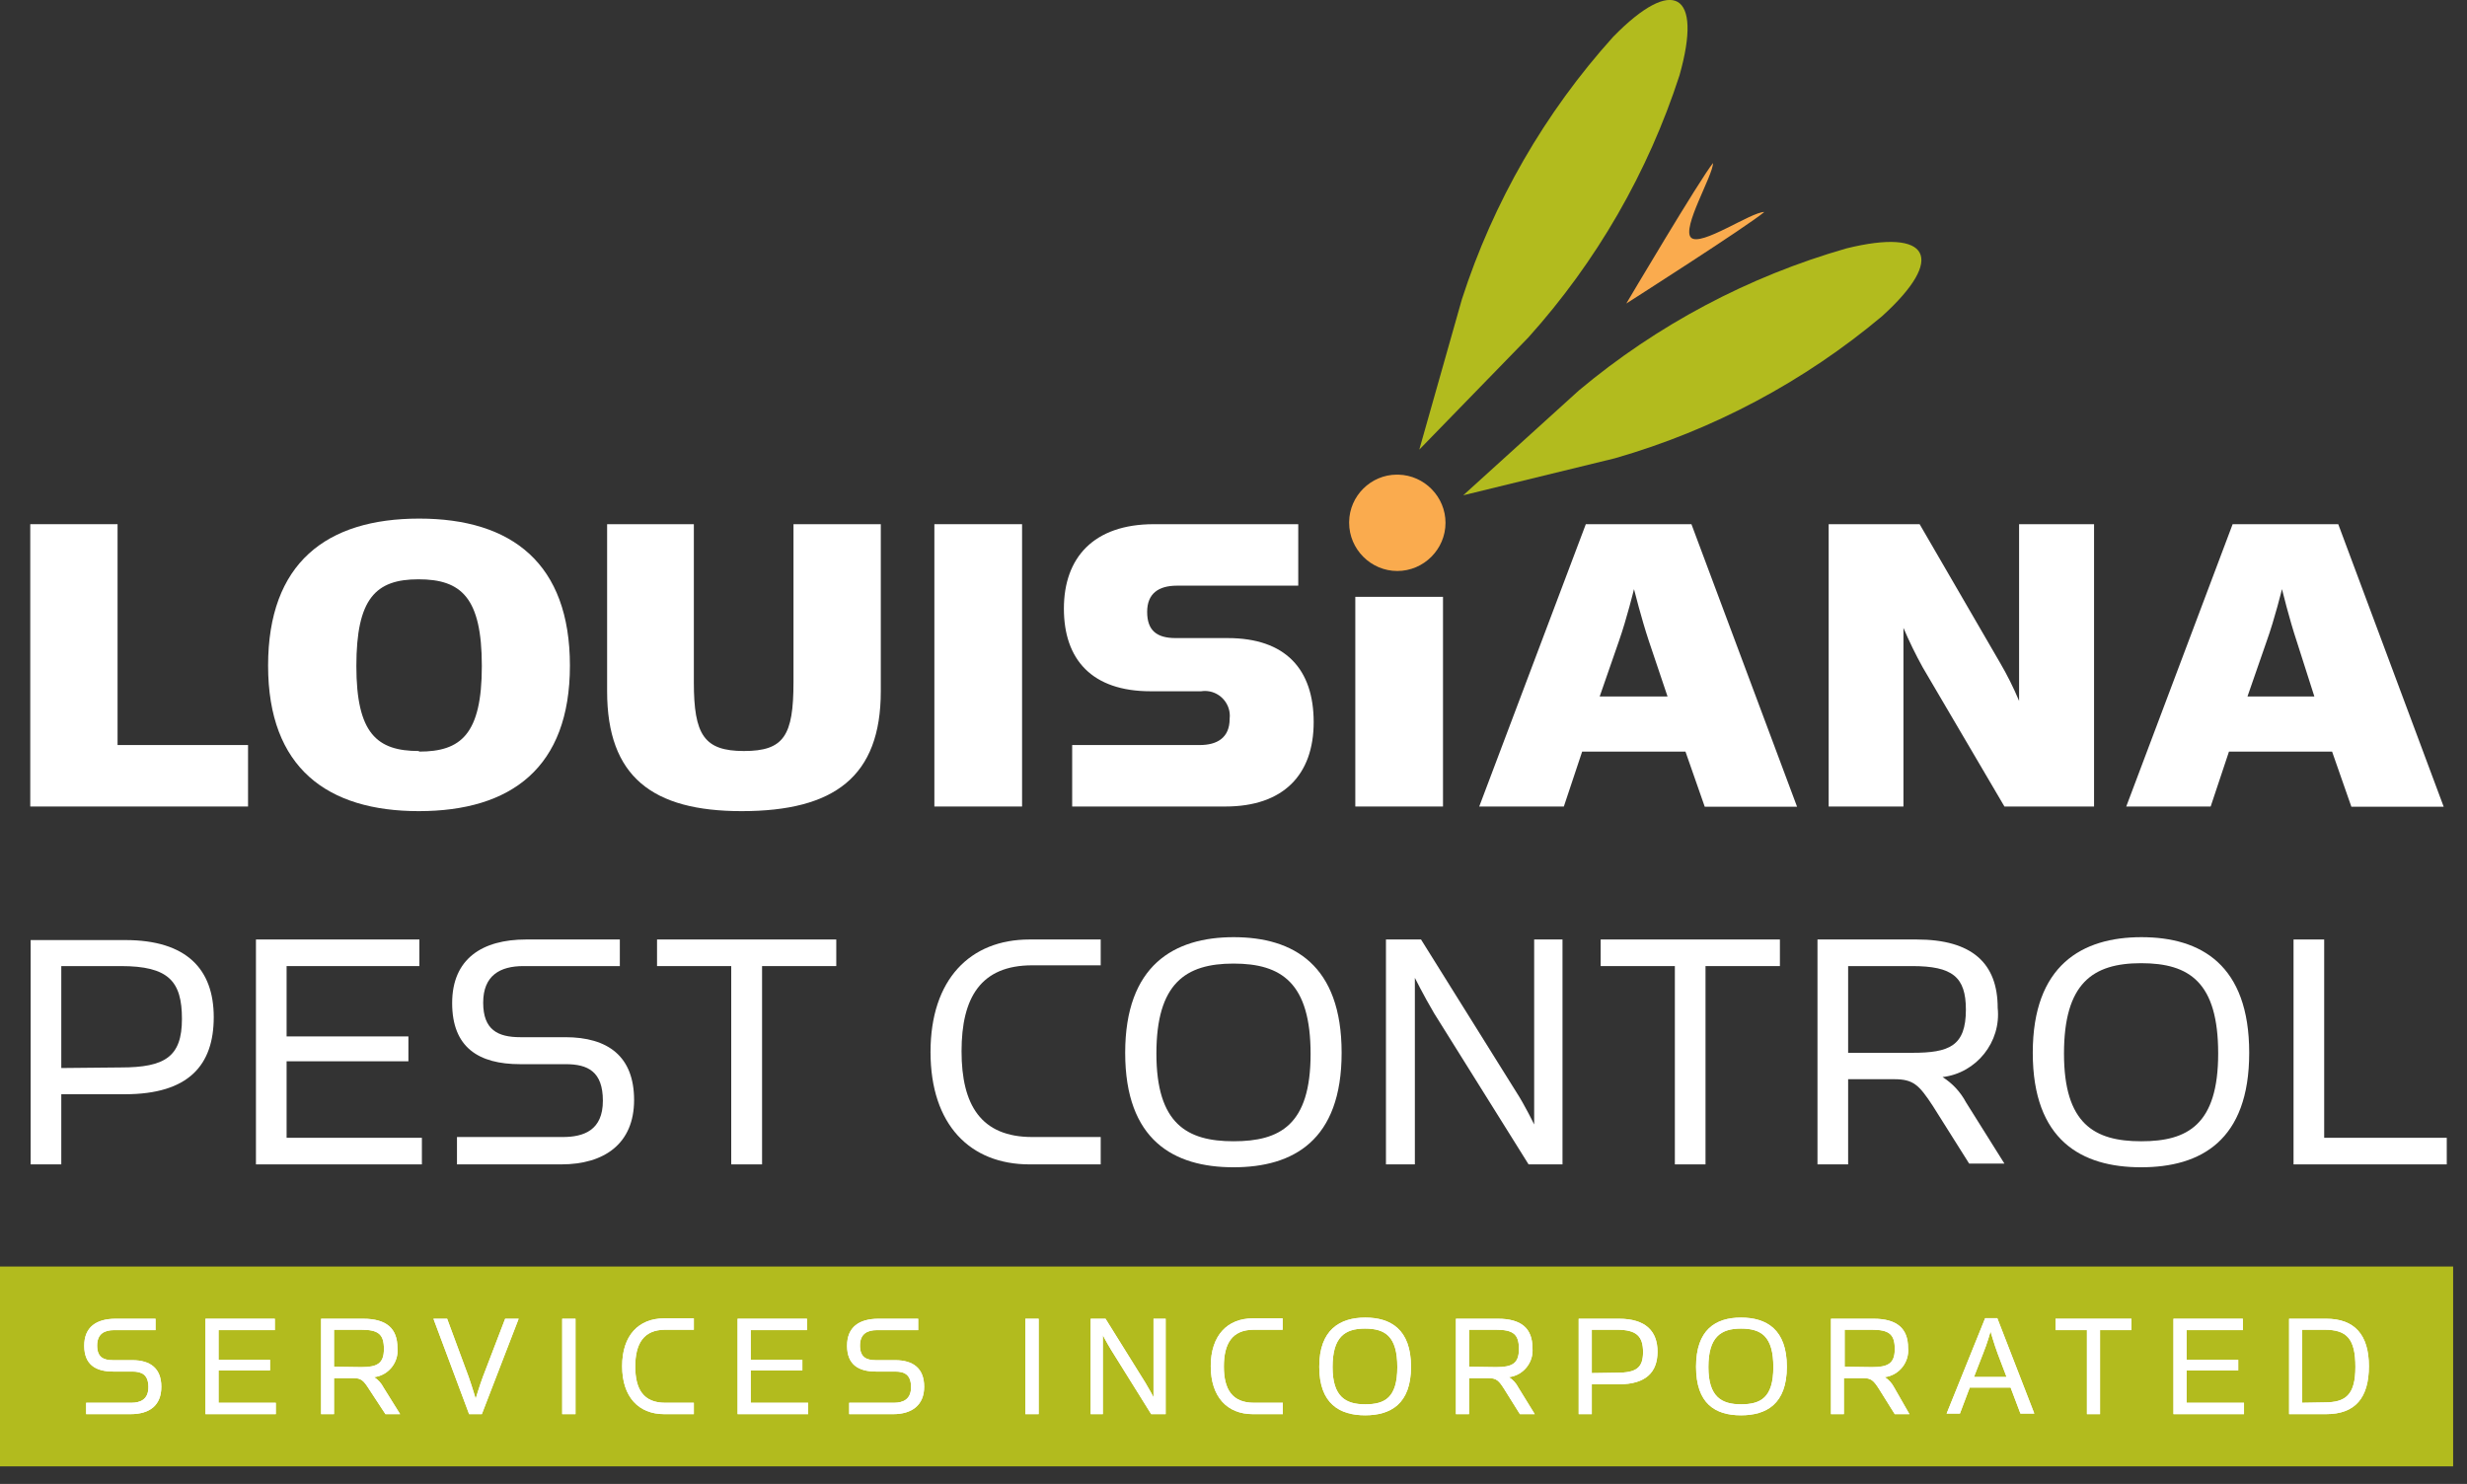
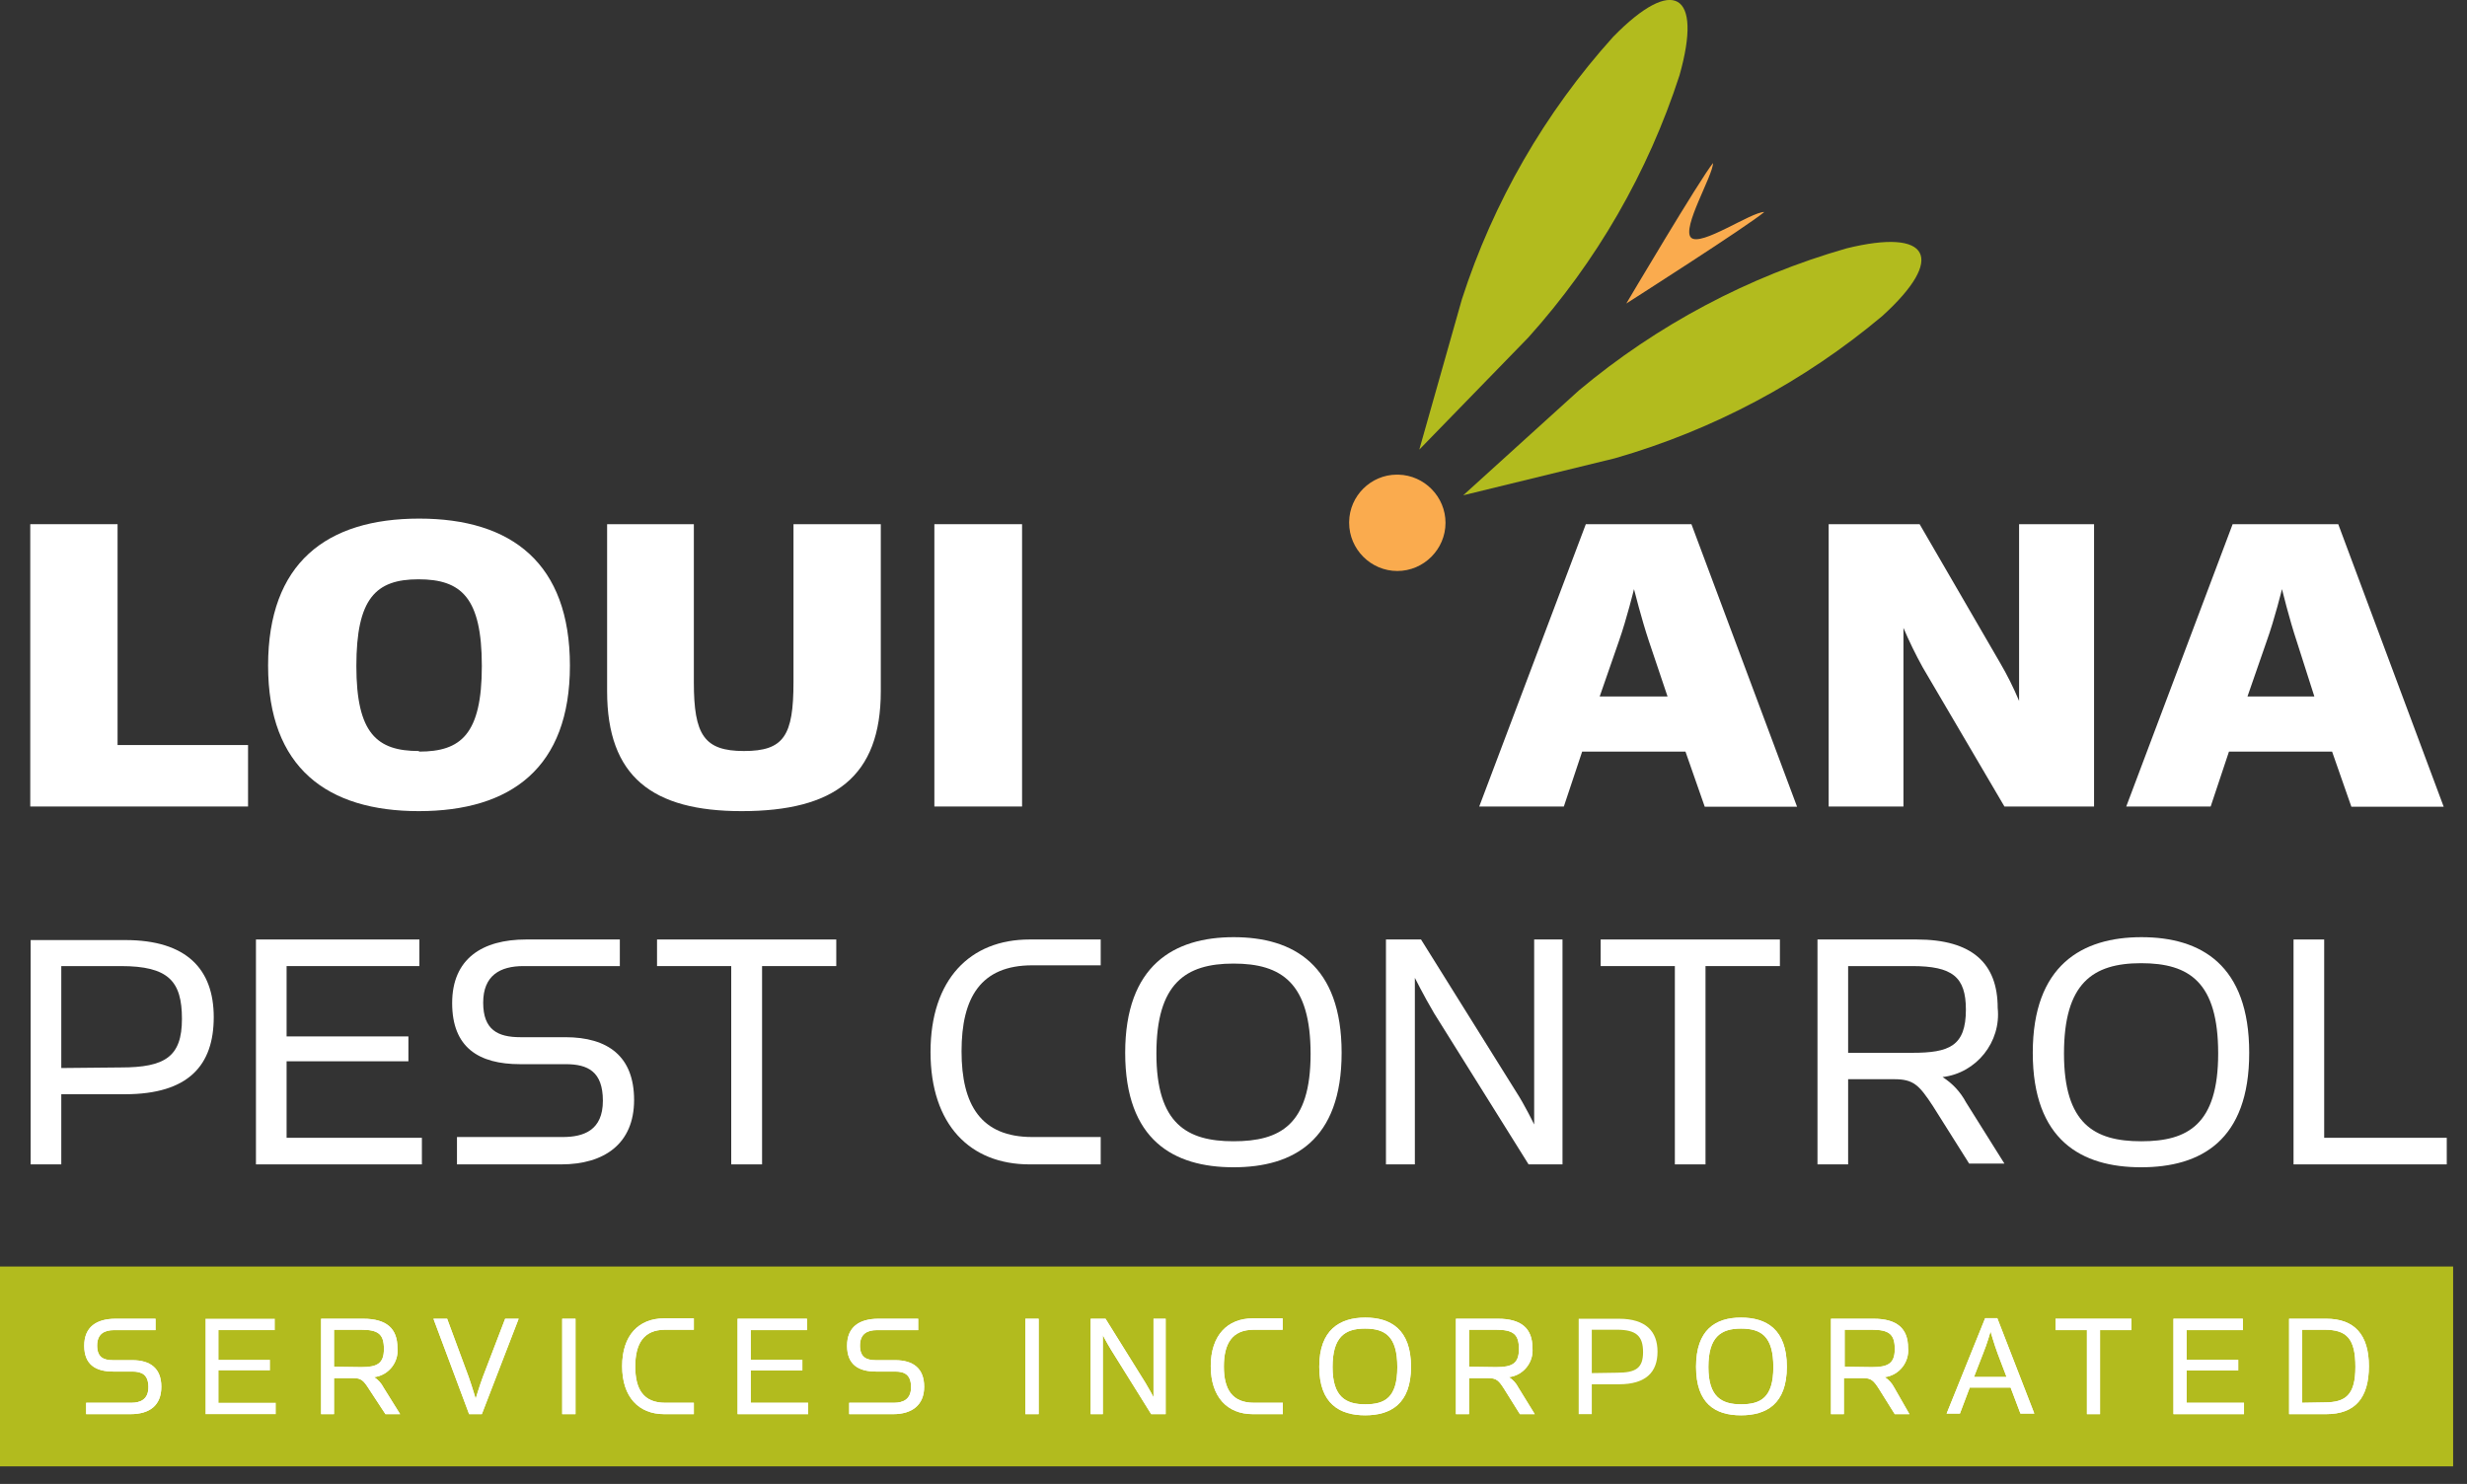
<svg xmlns="http://www.w3.org/2000/svg" width="100%" height="100%" viewBox="0 0 128 77" version="1.1" xml:space="preserve" style="fill-rule:evenodd;clip-rule:evenodd;stroke-linejoin:round;stroke-miterlimit:2;">
  <rect x="0" y="0" width="128" height="77" fill="#333333" stroke="none" />
  <g id="Layer_2">
    <g id="Logos">
      <rect x="0" y="65.72" width="127.28" height="10.37" style="fill:#b2bb1e;fill-rule:nonzero;" />
      <path d="M1.59,60.42L3.18,60.42L3.18,56.78L6.48,56.78C9.8,56.78 11.09,55.26 11.09,52.78C11.09,50.3 9.69,48.78 6.5,48.78L1.59,48.78L1.59,60.42ZM3.18,55.42L3.18,50.13L6.27,50.13C8.74,50.13 9.44,50.91 9.44,52.87C9.44,54.83 8.57,55.39 6.27,55.39L3.18,55.42Z" style="fill:#fff;fill-rule:nonzero;" />
      <path d="M13.28,60.42L21.89,60.42L21.89,59.04L14.87,59.04L14.87,55.07L21.19,55.07L21.19,53.78L14.87,53.78L14.87,50.13L21.76,50.13L21.76,48.75L13.28,48.75L13.28,60.42Z" style="fill:#fff;fill-rule:nonzero;" />
      <path d="M23.71,60.42L29.12,60.42C31.36,60.42 32.9,59.34 32.9,57.08C32.9,54.82 31.55,53.82 29.33,53.82L27,53.82C25.83,53.82 25.07,53.44 25.07,52.03C25.07,50.62 25.94,50.13 27.16,50.13L32.16,50.13L32.16,48.75L27.3,48.75C25.02,48.75 23.46,49.75 23.46,52.05C23.46,54.35 24.83,55.22 26.99,55.22L29.35,55.22C30.5,55.22 31.28,55.6 31.28,57.12C31.28,58.64 30.3,59 29.2,59L23.71,59L23.71,60.42Z" style="fill:#fff;fill-rule:nonzero;" />
      <path d="M37.94,60.42L39.54,60.42L39.54,50.13L43.39,50.13L43.39,48.75L34.09,48.75L34.09,50.13L37.94,50.13L37.94,60.42Z" style="fill:#fff;fill-rule:nonzero;" />
      <path d="M53.42,60.42L57.11,60.42L57.11,59L53.56,59C50.9,59 49.89,57.34 49.89,54.55C49.89,51.76 50.89,50.09 53.56,50.09L57.11,50.09L57.11,48.75L53.42,48.75C50.33,48.75 48.28,50.82 48.28,54.59C48.28,58.36 50.33,60.42 53.42,60.42Z" style="fill:#fff;fill-rule:nonzero;" />
      <path d="M64,60.57C67.09,60.57 69.61,59.19 69.61,54.63C69.61,50.07 67.11,48.63 64.01,48.63C60.91,48.63 58.38,50.09 58.38,54.63C58.38,59.17 60.9,60.57 64,60.57ZM64,59.22C61.58,59.22 60,58.31 60,54.67C60,51.03 61.51,50 64,50C66.49,50 68,51 68,54.69C68,58.38 66.41,59.22 64,59.22Z" style="fill:#fff;fill-rule:nonzero;" />
      <path d="M71.91,60.42L73.41,60.42L73.41,50.74C73.41,50.74 73.85,51.63 74.41,52.58L79.31,60.42L81.07,60.42L81.07,48.75L79.6,48.75L79.6,58.35C79.6,58.35 79.12,57.35 78.65,56.63L73.73,48.75L71.91,48.75L71.91,60.42Z" style="fill:#fff;fill-rule:nonzero;" />
      <path d="M86.9,60.42L88.49,60.42L88.49,50.13L92.35,50.13L92.35,48.75L83.05,48.75L83.05,50.13L86.9,50.13L86.9,60.42Z" style="fill:#fff;fill-rule:nonzero;" />
      <path d="M100.79,55.89C102.553,55.677 103.837,54.066 103.65,52.3C103.65,49.98 102.32,48.75 99.44,48.75L94.3,48.75L94.3,60.42L95.89,60.42L95.89,56L98.28,56C99.28,56 99.57,56.3 100.28,57.38L102.17,60.38L104,60.38L102,57.19C101.716,56.659 101.299,56.211 100.79,55.89ZM95.89,54.63L95.89,50.13L99.21,50.13C101.3,50.13 102,50.69 102,52.39C102,54.29 101.13,54.63 99.21,54.63L95.89,54.63Z" style="fill:#fff;fill-rule:nonzero;" />
      <path d="M111.09,60.57C114.18,60.57 116.7,59.19 116.7,54.63C116.7,50.07 114.2,48.63 111.11,48.63C108.02,48.63 105.47,50.09 105.47,54.63C105.47,59.17 108,60.57 111.09,60.57ZM111.09,59.22C108.66,59.22 107.09,58.31 107.09,54.67C107.09,51.03 108.57,49.98 111.09,49.98C113.61,49.98 115.09,50.98 115.09,54.67C115.09,58.36 113.5,59.22 111.11,59.22L111.09,59.22Z" style="fill:#fff;fill-rule:nonzero;" />
      <path d="M119,60.42L126.95,60.42L126.95,59.04L120.59,59.04L120.59,48.75L119,48.75L119,60.42Z" style="fill:#fff;fill-rule:nonzero;" />
      <path d="M72.56,24.63C73.908,24.663 75,25.781 75,27.129C75,28.501 73.871,29.629 72.5,29.629C71.128,29.629 70,28.501 70,27.129C70,27.113 70,27.096 70,27.08C70.016,25.73 71.13,24.629 72.48,24.629C72.507,24.629 72.533,24.629 72.56,24.63Z" style="fill:#faab4e;fill-rule:nonzero;" />
      <path d="M84.38,15.75C84.38,15.75 88.19,9.31 88.88,8.46C88.88,9.11 87.24,11.84 87.74,12.33C88.24,12.82 90.85,11 91.54,11C90.71,11.71 84.38,15.75 84.38,15.75Z" style="fill:#faab4e;fill-rule:nonzero;" />
      <path d="M75.85,15.53L73.64,23.33L79.29,17.52C82.832,13.584 85.507,8.947 87.14,3.91C88.36,-0.39 86.82,-1.28 83.7,1.91C80.153,5.846 77.478,10.488 75.85,15.53Z" style="fill:#b2bb1e;fill-rule:nonzero;" />
      <path d="M83.79,23.78L75.92,25.7L81.92,20.26C85.981,16.861 90.71,14.35 95.8,12.89C100.14,11.82 100.98,13.39 97.66,16.4C93.605,19.804 88.879,22.319 83.79,23.78Z" style="fill:#b2bb1e;fill-rule:nonzero;" />
      <path d="M1.57,41.85L12.87,41.85L12.87,38.66L6.1,38.66L6.1,27.2L1.57,27.2L1.57,41.85Z" style="fill:#fff;fill-rule:nonzero;" />
      <path d="M21.73,42.09C26.52,42.09 29.57,39.83 29.57,34.54C29.57,29.25 26.57,26.91 21.75,26.91C16.93,26.91 13.91,29.22 13.91,34.54C13.91,39.86 17,42.09 21.73,42.09ZM21.73,38.97C19.56,38.97 18.49,38.06 18.49,34.56C18.49,31.06 19.49,30.06 21.71,30.06C23.93,30.06 25,31 25,34.56C25,38.12 23.9,39 21.75,39L21.73,38.97Z" style="fill:#fff;fill-rule:nonzero;" />
      <path d="M38.48,42.09C43.29,42.09 45.7,40.3 45.7,35.87L45.7,27.2L41.17,27.2L41.17,35.4C41.17,38.18 40.67,38.97 38.6,38.97C36.53,38.97 36,38.13 36,35.4L36,27.2L31.5,27.2L31.5,35.87C31.5,40.3 33.85,42.09 38.48,42.09Z" style="fill:#fff;fill-rule:nonzero;" />
      <rect x="48.48" y="27.2" width="4.55" height="14.65" style="fill:#fff;" />
-       <path d="M55.63,41.85L63.58,41.85C66.58,41.85 68.16,40.21 68.16,37.47C68.16,34.73 66.7,33.11 63.7,33.11L61,33.11C60,33.11 59.52,32.7 59.52,31.75C59.52,30.8 60.11,30.39 61.07,30.39L67.36,30.39L67.36,27.2L59.87,27.2C56.74,27.2 55.2,28.94 55.2,31.58C55.2,34.22 56.65,35.87 59.7,35.87L62.32,35.87C62.386,35.86 62.453,35.854 62.519,35.854C63.227,35.854 63.809,36.437 63.809,37.144C63.809,37.196 63.806,37.248 63.8,37.3C63.8,38.3 63.13,38.66 62.25,38.66L55.63,38.66L55.63,41.85Z" style="fill:#fff;fill-rule:nonzero;" />
-       <rect x="70.32" y="30.97" width="4.55" height="10.88" style="fill:#fff;" />
      <path d="M82.09,39L87.45,39L88.45,41.86L93.24,41.86L87.76,27.2L82.28,27.2L76.75,41.85L81.14,41.85L82.09,39ZM86.52,36.14L83,36.14L84,33.26C84.4,32.12 84.78,30.57 84.78,30.57C84.78,30.57 85.17,32.12 85.55,33.26L86.52,36.14Z" style="fill:#fff;fill-rule:nonzero;" />
      <path d="M94.88,41.85L98.76,41.85L98.76,32.58C99.058,33.28 99.391,33.964 99.76,34.63L104,41.85L108.65,41.85L108.65,27.2L104.76,27.2L104.76,36.37C104.472,35.682 104.138,35.013 103.76,34.37L99.6,27.2L94.88,27.2L94.88,41.85Z" style="fill:#fff;fill-rule:nonzero;" />
      <path d="M115.65,39L121,39L122,41.86L126.79,41.86L121.32,27.2L115.84,27.2L110.32,41.85L114.7,41.85L115.65,39ZM120.08,36.14L116.61,36.14L117.61,33.26C118.02,32.12 118.4,30.57 118.4,30.57C118.4,30.57 118.78,32.12 119.16,33.26L120.08,36.14Z" style="fill:#fff;fill-rule:nonzero;" />
      <path d="M4.47,73.38L6.77,73.38C7.77,73.38 8.37,72.92 8.37,71.96C8.37,71 7.8,70.58 6.86,70.58L5.86,70.58C5.36,70.58 5.04,70.42 5.04,69.82C5.04,69.22 5.41,69.02 5.92,69.02L8.07,69.02L8.07,68.43L6,68.43C5,68.43 4.37,68.86 4.37,69.83C4.37,70.8 4.95,71.17 5.87,71.17L6.87,71.17C7.37,71.17 7.7,71.34 7.7,71.98C7.7,72.62 7.28,72.79 6.81,72.79L4.47,72.79L4.47,73.38Z" style="fill:#fff;fill-rule:nonzero;" />
      <path d="M4.47,73.38L6.77,73.38C7.77,73.38 8.37,72.92 8.37,71.96C8.37,71 7.8,70.58 6.86,70.58L5.86,70.58C5.36,70.58 5.04,70.42 5.04,69.82C5.04,69.22 5.41,69.02 5.92,69.02L8.07,69.02L8.07,68.43L6,68.43C5,68.43 4.37,68.86 4.37,69.83C4.37,70.8 4.95,71.17 5.87,71.17L6.87,71.17C7.37,71.17 7.7,71.34 7.7,71.98C7.7,72.62 7.28,72.79 6.81,72.79L4.47,72.79L4.47,73.38Z" style="fill:#fff;fill-rule:nonzero;" />
-       <path d="M10.66,73.38L14.31,73.38L14.31,72.79L11.34,72.79L11.34,71.11L14.01,71.11L14.01,70.56L11.34,70.56L11.34,69.02L14.26,69.02L14.26,68.43L10.66,68.43L10.66,73.38Z" style="fill:#fff;fill-rule:nonzero;" />
      <path d="M10.66,73.38L14.31,73.38L14.31,72.79L11.34,72.79L11.34,71.11L14.01,71.11L14.01,70.56L11.34,70.56L11.34,69.02L14.26,69.02L14.26,68.43L10.66,68.43L10.66,73.38Z" style="fill:#fff;fill-rule:nonzero;" />
      <path d="M19.41,71.46C20.157,71.372 20.702,70.688 20.62,69.94C20.62,68.94 20.06,68.43 18.84,68.43L16.66,68.43L16.66,73.38L17.33,73.38L17.33,71.51L18.33,71.51C18.75,71.51 18.87,71.64 19.16,72.1L20,73.38L20.76,73.38L19.9,72C19.788,71.779 19.619,71.592 19.41,71.46ZM17.33,70.92L17.33,69L18.74,69C19.63,69 19.92,69.23 19.92,70C19.92,70.77 19.55,70.94 18.74,70.94L17.33,70.92Z" style="fill:#fff;fill-rule:nonzero;" />
      <path d="M19.41,71.46C20.157,71.372 20.702,70.688 20.62,69.94C20.62,68.94 20.06,68.43 18.84,68.43L16.66,68.43L16.66,73.38L17.33,73.38L17.33,71.51L18.33,71.51C18.75,71.51 18.87,71.64 19.16,72.1L20,73.38L20.76,73.38L19.9,72C19.788,71.779 19.619,71.592 19.41,71.46ZM17.33,70.92L17.33,69L18.74,69C19.63,69 19.92,69.23 19.92,70C19.92,70.77 19.55,70.94 18.74,70.94L17.33,70.92Z" style="fill:#fff;fill-rule:nonzero;" />
      <path d="M24.34,73.38L25,73.38L26.91,68.43L26.21,68.43L25.06,71.43C24.87,71.94 24.68,72.58 24.68,72.58C24.68,72.58 24.49,71.94 24.31,71.43L23.2,68.43L22.49,68.43L24.34,73.38Z" style="fill:#fff;fill-rule:nonzero;" />
      <path d="M24.34,73.38L25,73.38L26.91,68.43L26.21,68.43L25.06,71.43C24.87,71.94 24.68,72.58 24.68,72.58C24.68,72.58 24.49,71.94 24.31,71.43L23.2,68.43L22.49,68.43L24.34,73.38Z" style="fill:#fff;fill-rule:nonzero;" />
      <rect x="29.17" y="68.43" width="0.69" height="4.95" style="fill:#fff;" />
      <rect x="29.17" y="68.43" width="0.69" height="4.95" style="fill:#fff;" />
      <path d="M34.46,73.38L36,73.38L36,72.79L34.51,72.79C33.39,72.79 32.96,72.09 32.96,70.91C32.96,69.73 33.39,69 34.51,69L36,69L36,68.41L34.46,68.41C33.14,68.41 32.28,69.29 32.28,70.89C32.28,72.49 33.14,73.38 34.46,73.38Z" style="fill:#fff;fill-rule:nonzero;" />
      <path d="M34.46,73.38L36,73.38L36,72.79L34.51,72.79C33.39,72.79 32.96,72.09 32.96,70.91C32.96,69.73 33.39,69 34.51,69L36,69L36,68.41L34.46,68.41C33.14,68.41 32.28,69.29 32.28,70.89C32.28,72.49 33.14,73.38 34.46,73.38Z" style="fill:#fff;fill-rule:nonzero;" />
      <path d="M38.27,73.38L41.93,73.38L41.93,72.79L38.95,72.79L38.95,71.11L41.63,71.11L41.63,70.56L38.95,70.56L38.95,69.02L41.87,69.02L41.87,68.43L38.27,68.43L38.27,73.38Z" style="fill:#fff;fill-rule:nonzero;" />
      <path d="M38.27,73.38L41.93,73.38L41.93,72.79L38.95,72.79L38.95,71.11L41.63,71.11L41.63,70.56L38.95,70.56L38.95,69.02L41.87,69.02L41.87,68.43L38.27,68.43L38.27,73.38Z" style="fill:#fff;fill-rule:nonzero;" />
      <path d="M44.06,73.38L46.35,73.38C47.3,73.38 47.95,72.92 47.95,71.96C47.95,71 47.38,70.58 46.44,70.58L45.44,70.58C44.94,70.58 44.62,70.42 44.62,69.82C44.62,69.22 44.99,69.02 45.5,69.02L47.64,69.02L47.64,68.43L45.58,68.43C44.58,68.43 43.95,68.86 43.95,69.83C43.95,70.8 44.53,71.17 45.45,71.17L46.45,71.17C46.94,71.17 47.27,71.34 47.27,71.98C47.27,72.62 46.85,72.79 46.38,72.79L44.06,72.79L44.06,73.38Z" style="fill:#fff;fill-rule:nonzero;" />
      <path d="M44.06,73.38L46.35,73.38C47.3,73.38 47.95,72.92 47.95,71.96C47.95,71 47.38,70.58 46.44,70.58L45.44,70.58C44.94,70.58 44.62,70.42 44.62,69.82C44.62,69.22 44.99,69.02 45.5,69.02L47.64,69.02L47.64,68.43L45.58,68.43C44.58,68.43 43.95,68.86 43.95,69.83C43.95,70.8 44.53,71.17 45.45,71.17L46.45,71.17C46.94,71.17 47.27,71.34 47.27,71.98C47.27,72.62 46.85,72.79 46.38,72.79L44.06,72.79L44.06,73.38Z" style="fill:#fff;fill-rule:nonzero;" />
      <rect x="53.2" y="68.43" width="0.69" height="4.95" style="fill:#fff;" />
      <rect x="53.2" y="68.43" width="0.69" height="4.95" style="fill:#fff;" />
      <path d="M56.59,73.38L57.22,73.38L57.22,69.28C57.22,69.28 57.41,69.65 57.66,70.06L59.73,73.38L60.48,73.38L60.48,68.43L59.85,68.43L59.85,72.5C59.85,72.5 59.64,72.1 59.44,71.77L57.36,68.43L56.59,68.43L56.59,73.38Z" style="fill:#fff;fill-rule:nonzero;" />
      <path d="M56.59,73.38L57.22,73.38L57.22,69.28C57.22,69.28 57.41,69.65 57.66,70.06L59.73,73.38L60.48,73.38L60.48,68.43L59.85,68.43L59.85,72.5C59.85,72.5 59.64,72.1 59.44,71.77L57.36,68.43L56.59,68.43L56.59,73.38Z" style="fill:#fff;fill-rule:nonzero;" />
      <path d="M65,73.38L66.56,73.38L66.56,72.79L65.06,72.79C63.93,72.79 63.5,72.09 63.5,70.91C63.5,69.73 63.92,69 65.05,69L66.55,69L66.55,68.41L65,68.41C63.69,68.41 62.82,69.29 62.82,70.89C62.82,72.49 63.68,73.38 65,73.38Z" style="fill:#fff;fill-rule:nonzero;" />
      <path d="M65,73.38L66.56,73.38L66.56,72.79L65.06,72.79C63.93,72.79 63.5,72.09 63.5,70.91C63.5,69.73 63.92,69 65.05,69L66.55,69L66.55,68.41L65,68.41C63.69,68.41 62.82,69.29 62.82,70.89C62.82,72.49 63.68,73.38 65,73.38Z" style="fill:#fff;fill-rule:nonzero;" />
      <path d="M70.83,73.44C72.14,73.44 73.21,72.86 73.21,70.92C73.21,68.98 72.15,68.37 70.84,68.37C69.53,68.37 68.45,68.99 68.45,70.92C68.45,72.85 69.52,73.44 70.83,73.44ZM70.83,72.87C69.83,72.87 69.14,72.49 69.14,70.94C69.14,69.39 69.76,68.94 70.82,68.94C71.88,68.94 72.5,69.35 72.5,70.94C72.5,72.53 71.85,72.87 70.84,72.87L70.83,72.87Z" style="fill:#fff;fill-rule:nonzero;" />
      <path d="M70.83,73.44C72.14,73.44 73.21,72.86 73.21,70.92C73.21,68.98 72.15,68.37 70.84,68.37C69.53,68.37 68.45,68.99 68.45,70.92C68.45,72.85 69.52,73.44 70.83,73.44ZM70.83,72.87C69.83,72.87 69.14,72.49 69.14,70.94C69.14,69.39 69.76,68.94 70.82,68.94C71.88,68.94 72.5,69.35 72.5,70.94C72.5,72.53 71.85,72.87 70.84,72.87L70.83,72.87Z" style="fill:#fff;fill-rule:nonzero;" />
      <path d="M78.29,71.46C79.038,71.372 79.586,70.69 79.51,69.94C79.51,68.94 78.94,68.43 77.72,68.43L75.54,68.43L75.54,73.38L76.22,73.38L76.22,71.51L77.22,71.51C77.65,71.51 77.77,71.64 78.06,72.1L78.86,73.38L79.63,73.38L78.78,72C78.668,71.779 78.499,71.592 78.29,71.46ZM76.22,70.92L76.22,69L77.62,69C78.51,69 78.81,69.23 78.81,70C78.81,70.77 78.44,70.94 77.62,70.94L76.22,70.92Z" style="fill:#fff;fill-rule:nonzero;" />
      <path d="M78.29,71.46C79.038,71.372 79.586,70.69 79.51,69.94C79.51,68.94 78.94,68.43 77.72,68.43L75.54,68.43L75.54,73.38L76.22,73.38L76.22,71.51L77.22,71.51C77.65,71.51 77.77,71.64 78.06,72.1L78.86,73.38L79.63,73.38L78.78,72C78.668,71.779 78.499,71.592 78.29,71.46ZM76.22,70.92L76.22,69L77.62,69C78.51,69 78.81,69.23 78.81,70C78.81,70.77 78.44,70.94 77.62,70.94L76.22,70.92Z" style="fill:#fff;fill-rule:nonzero;" />
      <path d="M81.91,73.38L82.59,73.38L82.59,71.83L84,71.83C85.41,71.83 86,71.19 86,70.14C86,69.09 85.4,68.43 84,68.43L81.91,68.43L81.91,73.38ZM82.59,71.25L82.59,69L83.9,69C84.9,69 85.25,69.33 85.25,70.16C85.25,70.99 84.88,71.23 83.9,71.23L82.59,71.25Z" style="fill:#fff;fill-rule:nonzero;" />
-       <path d="M81.91,73.38L82.59,73.38L82.59,71.83L84,71.83C85.41,71.83 86,71.19 86,70.14C86,69.09 85.4,68.43 84,68.43L81.91,68.43L81.91,73.38ZM82.59,71.25L82.59,69L83.9,69C84.9,69 85.25,69.33 85.25,70.16C85.25,70.99 84.88,71.23 83.9,71.23L82.59,71.25Z" style="fill:#fff;fill-rule:nonzero;" />
      <path d="M90.33,73.44C91.64,73.44 92.71,72.86 92.71,70.92C92.71,68.98 91.65,68.37 90.33,68.37C89.01,68.37 88,69 88,70.92C88,72.84 89,73.44 90.33,73.44ZM90.33,72.87C89.33,72.87 88.64,72.49 88.64,70.94C88.64,69.39 89.27,68.94 90.33,68.94C91.39,68.94 92.01,69.35 92.01,70.94C92.01,72.53 91.35,72.87 90.33,72.87Z" style="fill:#fff;fill-rule:nonzero;" />
      <path d="M90.33,73.44C91.64,73.44 92.71,72.86 92.71,70.92C92.71,68.98 91.65,68.37 90.33,68.37C89.01,68.37 88,69 88,70.92C88,72.84 89,73.44 90.33,73.44ZM90.33,72.87C89.33,72.87 88.64,72.49 88.64,70.94C88.64,69.39 89.27,68.94 90.33,68.94C91.39,68.94 92.01,69.35 92.01,70.94C92.01,72.53 91.35,72.87 90.33,72.87Z" style="fill:#fff;fill-rule:nonzero;" />
      <path d="M97.79,71.46C98.535,71.367 99.076,70.686 99,69.94C99,68.94 98.43,68.43 97.21,68.43L95,68.43L95,73.38L95.67,73.38L95.67,71.51L96.67,71.51C97.09,71.51 97.22,71.64 97.51,72.1L98.31,73.38L99.07,73.38L98.28,72C98.168,71.779 97.999,71.592 97.79,71.46ZM95.71,70.92L95.71,69L97.12,69C98.01,69 98.31,69.23 98.31,70C98.31,70.77 97.94,70.94 97.12,70.94L95.71,70.92Z" style="fill:#fff;fill-rule:nonzero;" />
      <path d="M97.79,71.46C98.535,71.367 99.076,70.686 99,69.94C99,68.94 98.43,68.43 97.21,68.43L95,68.43L95,73.38L95.67,73.38L95.67,71.51L96.67,71.51C97.09,71.51 97.22,71.64 97.51,72.1L98.31,73.38L99.07,73.38L98.28,72C98.168,71.779 97.999,71.592 97.79,71.46ZM95.71,70.92L95.71,69L97.12,69C98.01,69 98.31,69.23 98.31,70C98.31,70.77 97.94,70.94 97.12,70.94L95.71,70.92Z" style="fill:#fff;fill-rule:nonzero;" />
      <path d="M102.2,72L104.32,72L104.83,73.35L105.55,73.35L103.63,68.4L103,68.4L101,73.35L101.69,73.35L102.2,72ZM104.11,71.45L102.42,71.45L102.89,70.24C103.1,69.73 103.28,69.09 103.28,69.09C103.28,69.09 103.46,69.73 103.65,70.24L104.11,71.45Z" style="fill:#fff;fill-rule:nonzero;" />
      <path d="M102.2,72L104.32,72L104.83,73.35L105.55,73.35L103.63,68.4L103,68.4L101,73.35L101.69,73.35L102.2,72ZM104.11,71.45L102.42,71.45L102.89,70.24C103.1,69.73 103.28,69.09 103.28,69.09C103.28,69.09 103.46,69.73 103.65,70.24L104.11,71.45Z" style="fill:#fff;fill-rule:nonzero;" />
      <path d="M108.28,73.38L108.96,73.38L108.96,69.02L110.59,69.02L110.59,68.43L106.65,68.43L106.65,69.02L108.28,69.02L108.28,73.38Z" style="fill:#fff;fill-rule:nonzero;" />
      <path d="M108.28,73.38L108.96,73.38L108.96,69.02L110.59,69.02L110.59,68.43L106.65,68.43L106.65,69.02L108.28,69.02L108.28,73.38Z" style="fill:#fff;fill-rule:nonzero;" />
      <path d="M112.77,73.38L116.43,73.38L116.43,72.79L113.45,72.79L113.45,71.11L116.13,71.11L116.13,70.56L113.45,70.56L113.45,69.02L116.37,69.02L116.37,68.43L112.77,68.43L112.77,73.38Z" style="fill:#fff;fill-rule:nonzero;" />
      <path d="M112.77,73.38L116.43,73.38L116.43,72.79L113.45,72.79L113.45,71.11L116.13,71.11L116.13,70.56L113.45,70.56L113.45,69.02L116.37,69.02L116.37,68.43L112.77,68.43L112.77,73.38Z" style="fill:#fff;fill-rule:nonzero;" />
      <path d="M118.77,73.38L120.69,73.38C122.21,73.38 122.91,72.52 122.91,70.89C122.91,69.26 122.16,68.43 120.7,68.43L118.77,68.43L118.77,73.38ZM119.45,72.79L119.45,69L120.61,69C121.76,69 122.21,69.46 122.21,70.93C122.21,72.4 121.69,72.77 120.61,72.77L119.45,72.79Z" style="fill:#fff;fill-rule:nonzero;" />
      <path d="M118.77,73.38L120.69,73.38C122.21,73.38 122.91,72.52 122.91,70.89C122.91,69.26 122.16,68.43 120.7,68.43L118.77,68.43L118.77,73.38ZM119.45,72.79L119.45,69L120.61,69C121.76,69 122.21,69.46 122.21,70.93C122.21,72.4 121.69,72.77 120.61,72.77L119.45,72.79Z" style="fill:#fff;fill-rule:nonzero;" />
    </g>
  </g>
</svg>